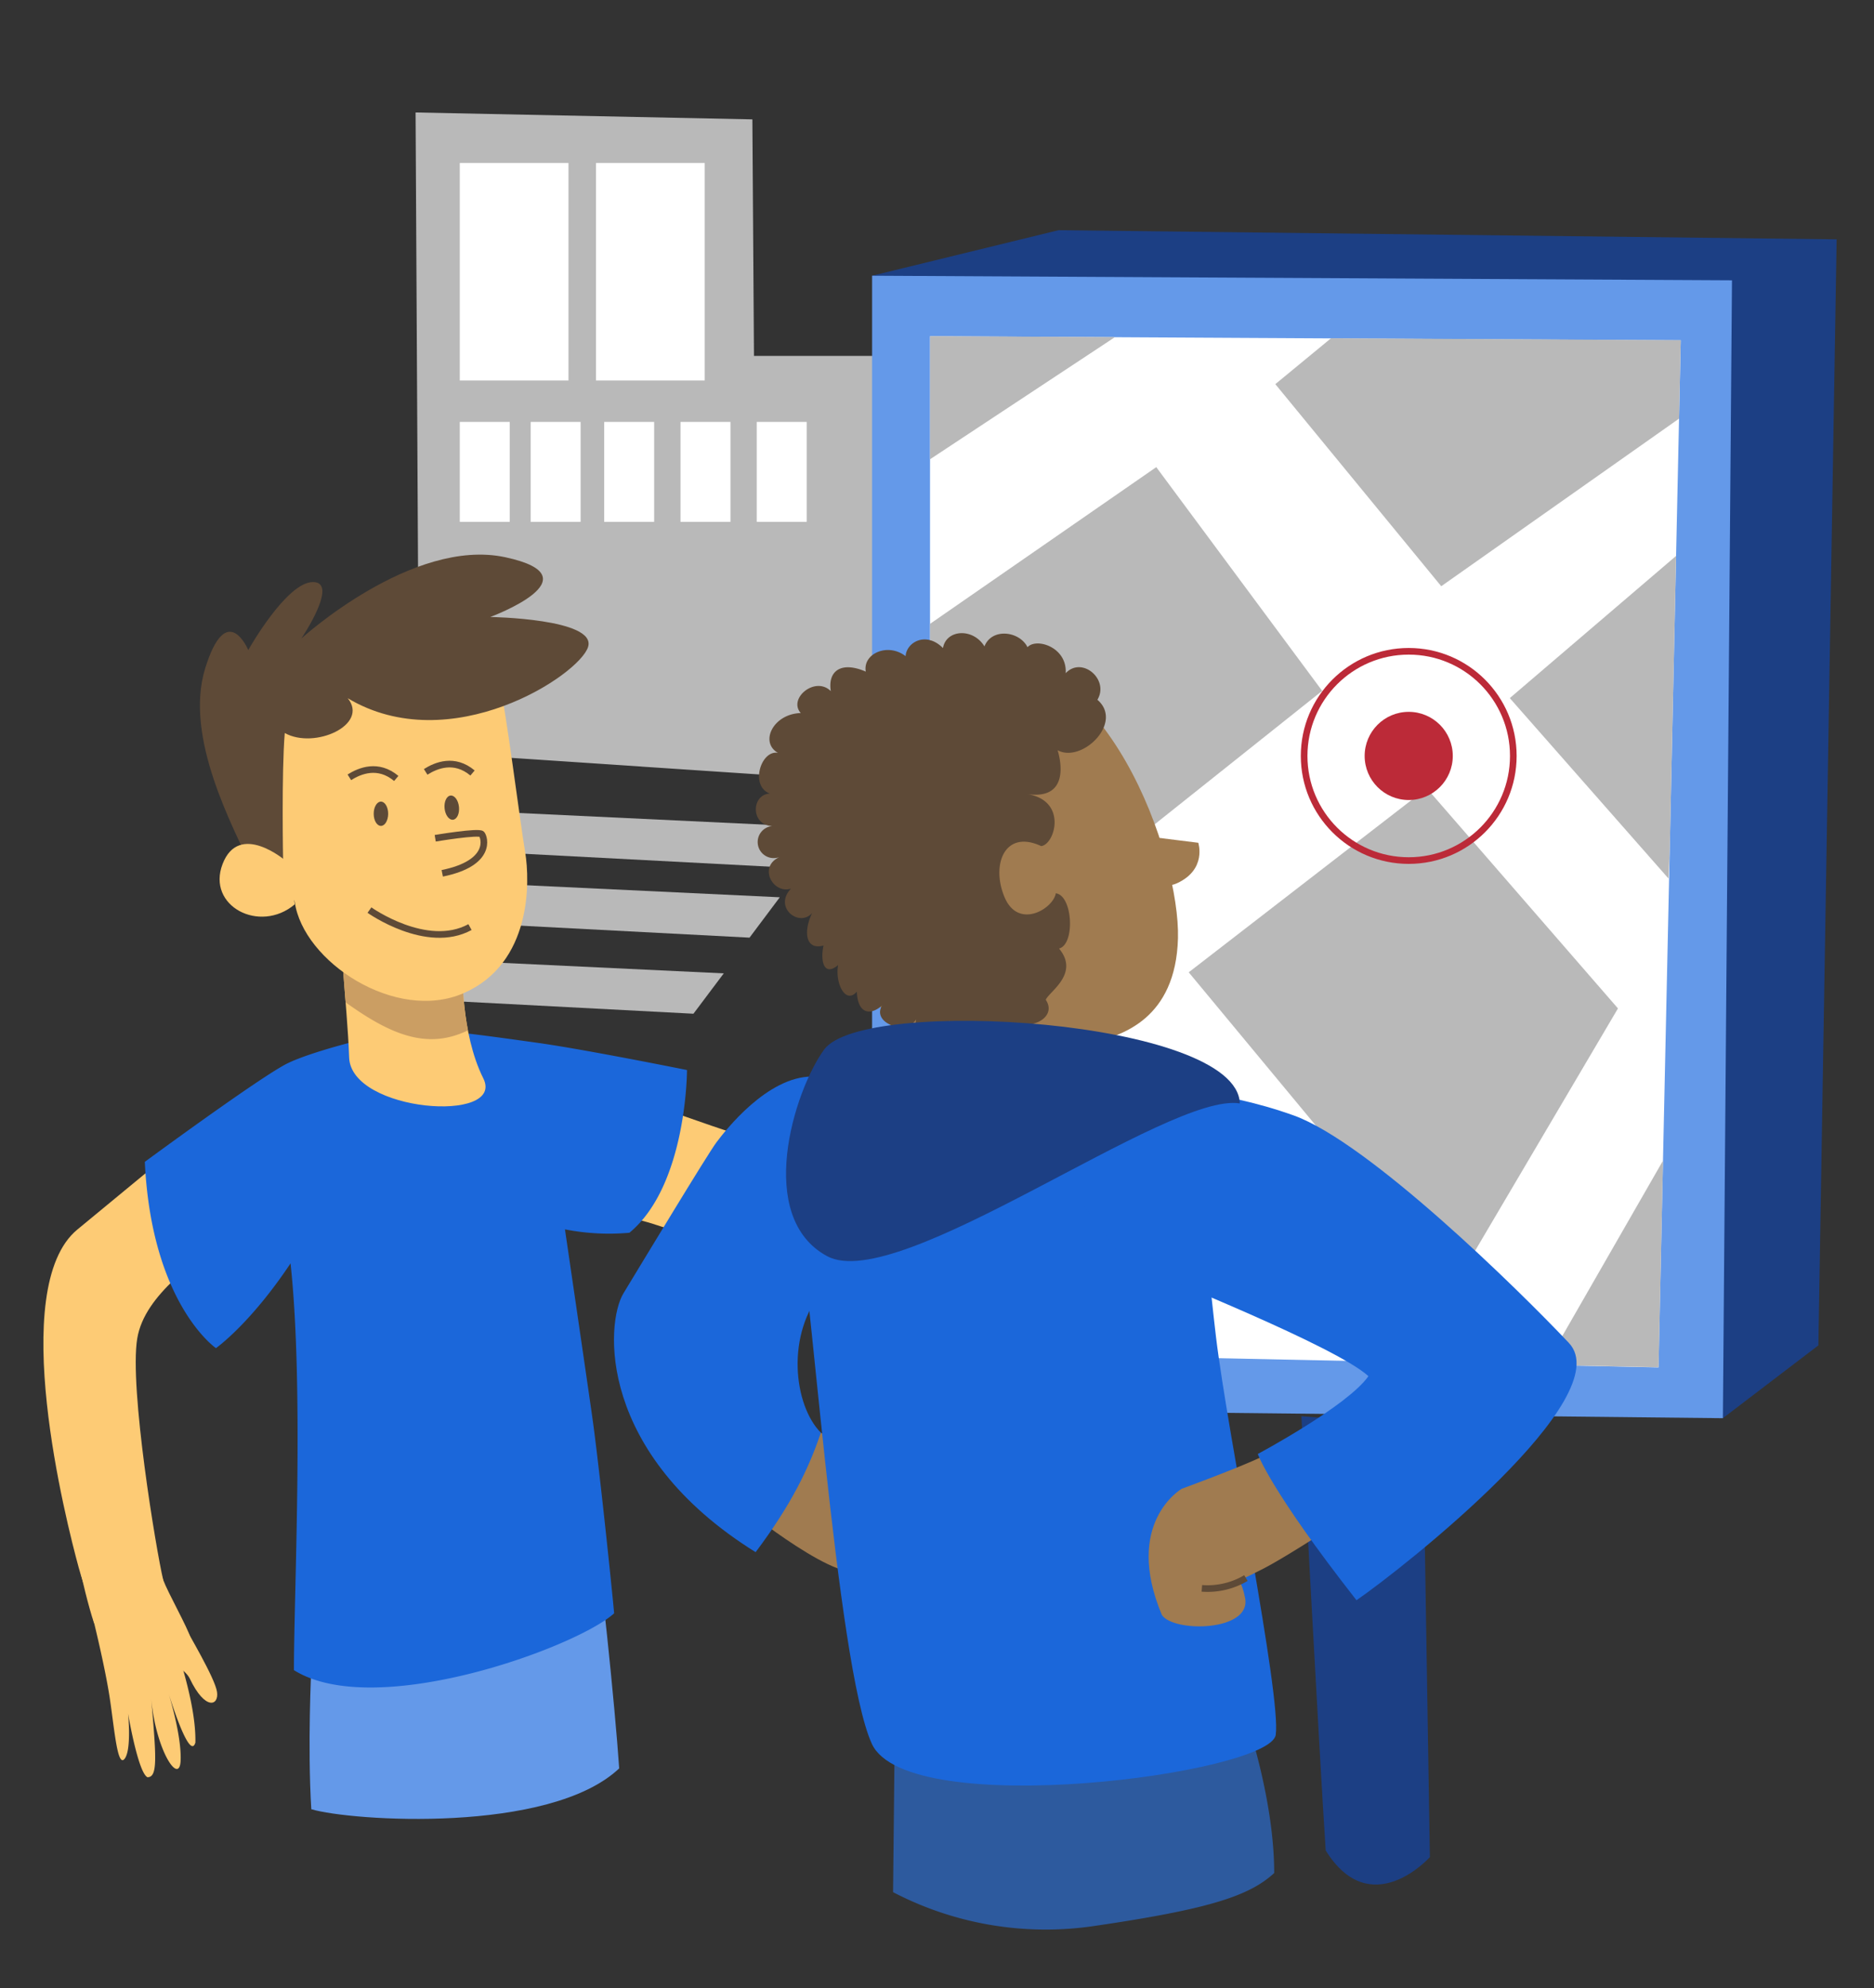
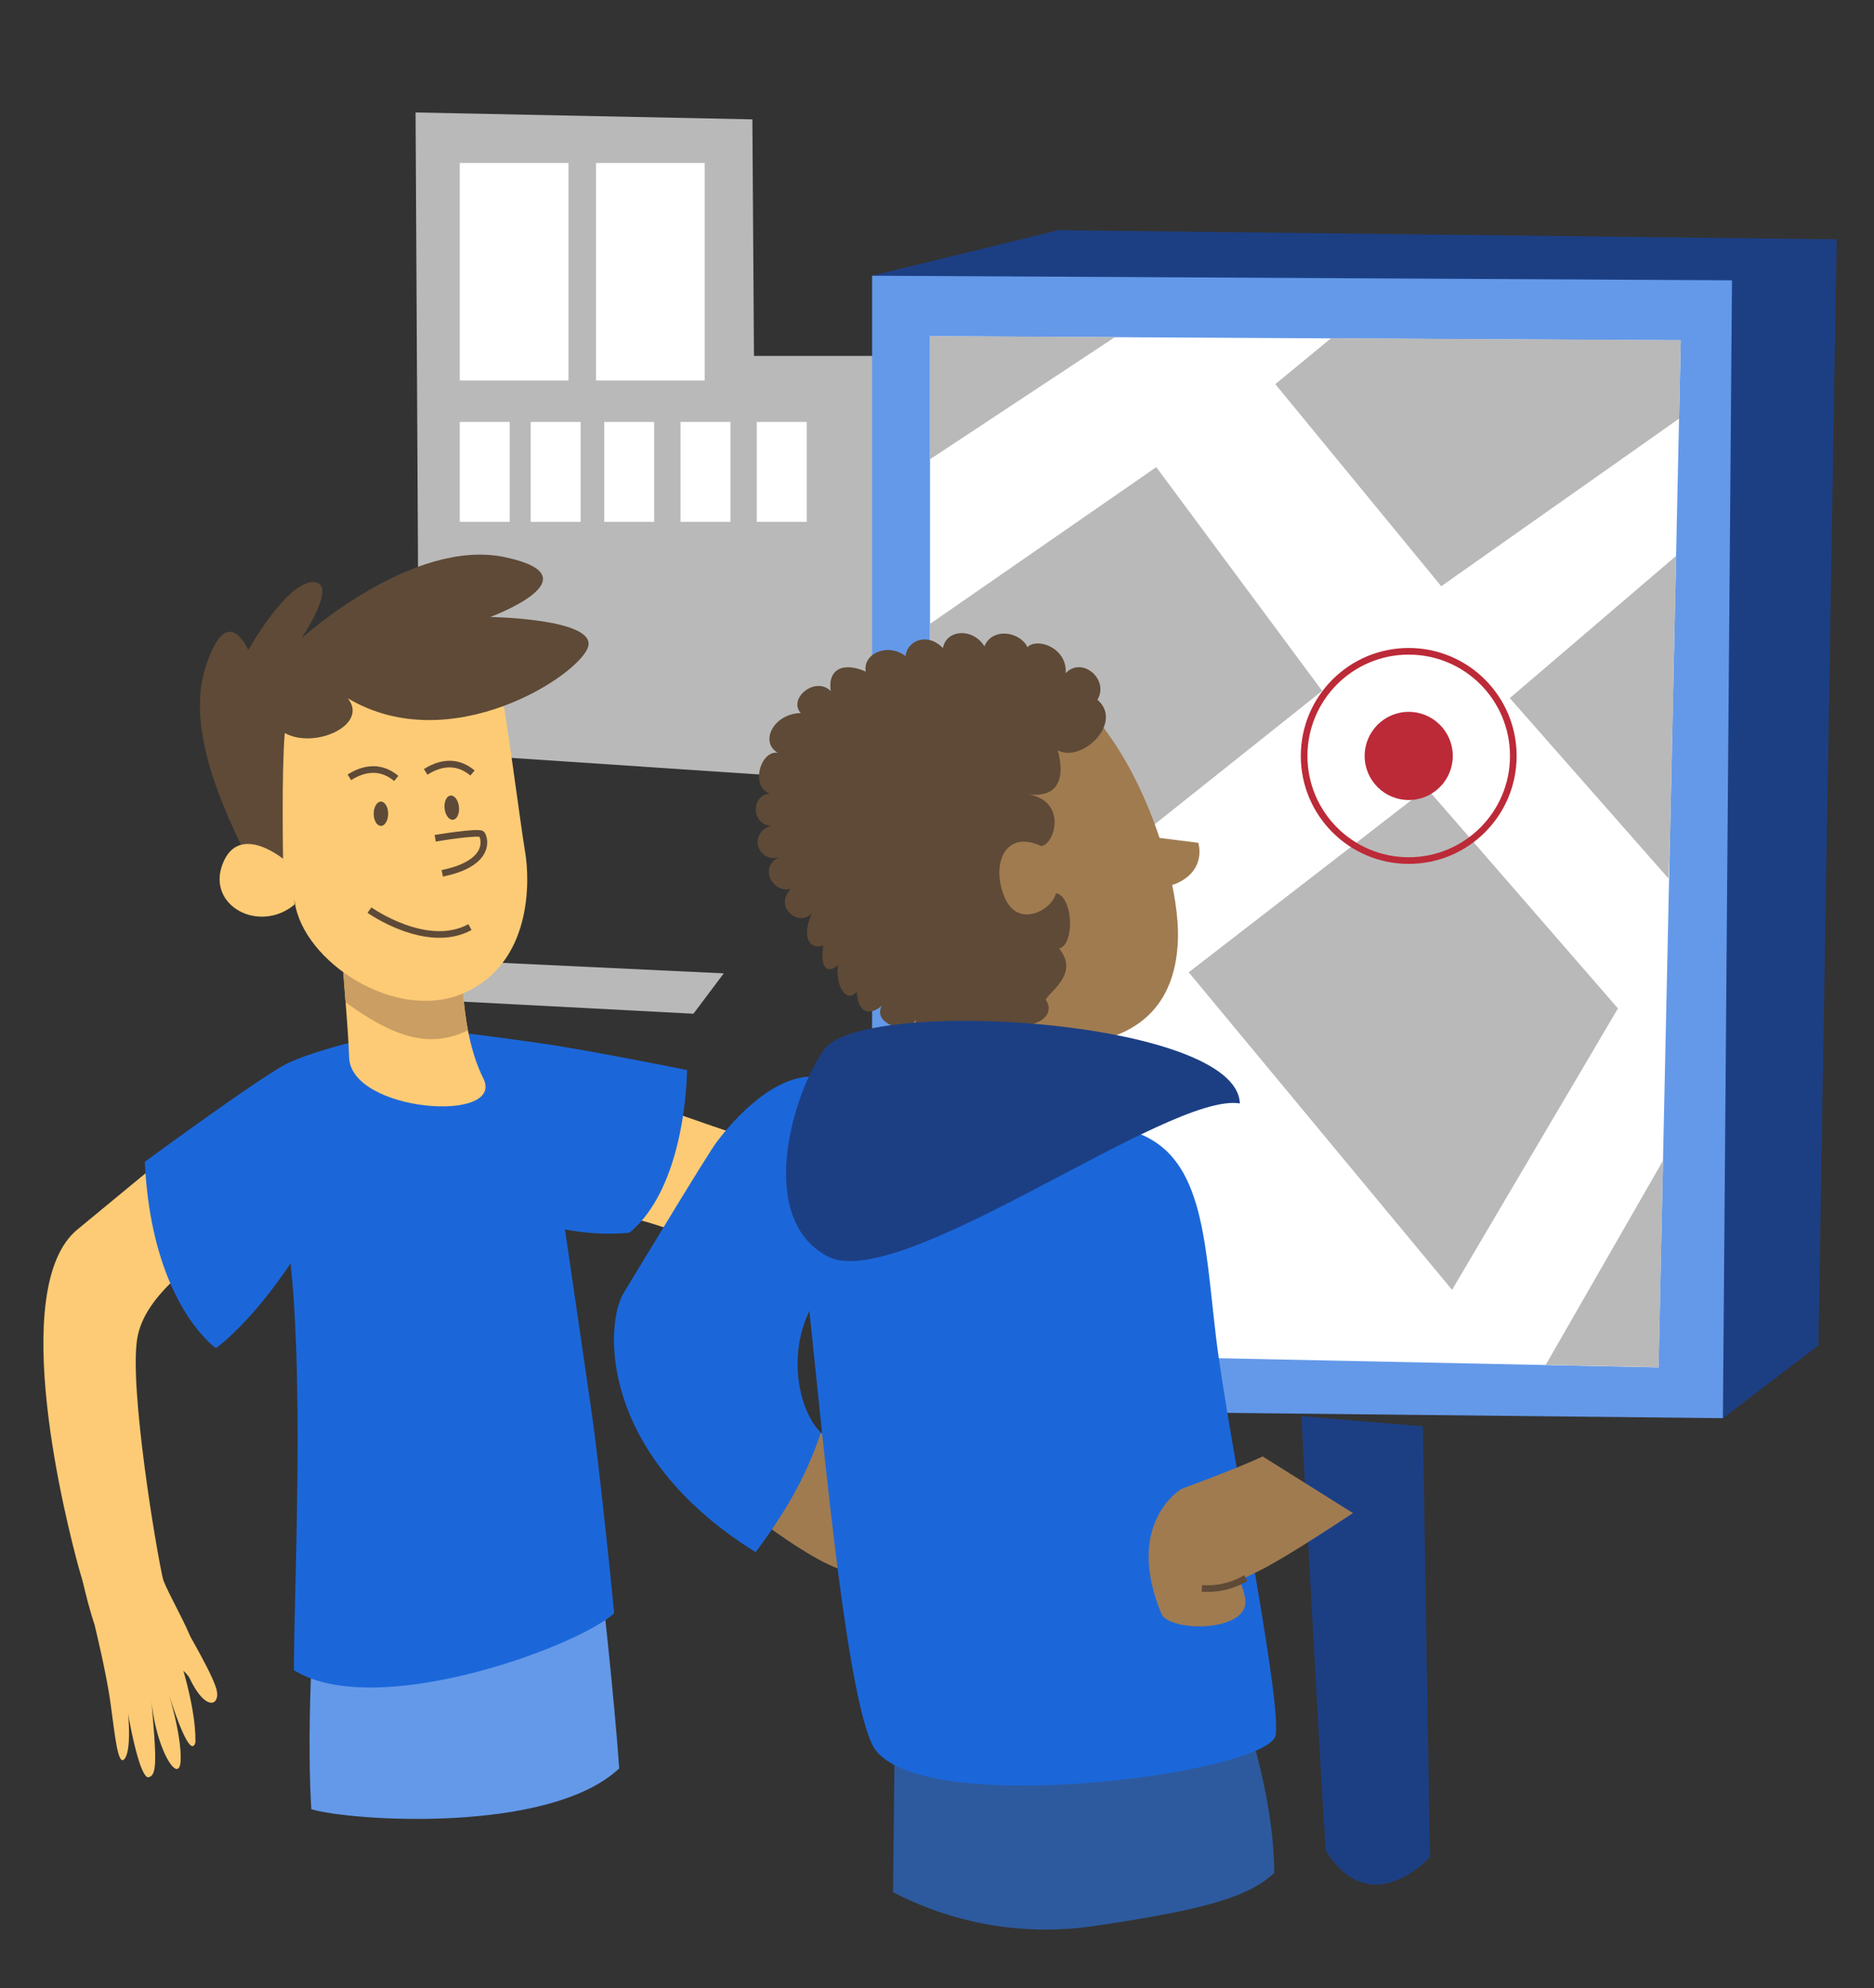
<svg xmlns="http://www.w3.org/2000/svg" id="Calque_1" data-name="Calque 1" viewBox="0 0 282.38 299.49">
  <rect x="0" y="0" width="282.38" height="299.49" fill="#333333" stroke="none" />
  <defs>
    <style>.cls-1{fill:#b9b9b9;}.cls-2{fill:#fff;}.cls-3{fill:#1c3f84;}.cls-4{fill:#6499e9;}.cls-14,.cls-5{fill:#fdcb75;}.cls-6{fill:#1b67da;}.cls-7{fill:#cb9e63;}.cls-8{fill:#5e4a37;}.cls-13,.cls-9{fill:none;}.cls-14,.cls-9{stroke:#5e4a37;}.cls-13,.cls-14,.cls-9{stroke-miterlimit:10;}.cls-10{fill:#2d5a9e;}.cls-11{fill:#a07b50;}.cls-12{fill:#bc2a38;}.cls-13{stroke:#bc2a38;}</style>
  </defs>
-   <polygon class="cls-1" points="75.36 122.32 68.13 128.03 118.67 130.68 123.23 124.59 75.36 122.32" />
-   <polygon class="cls-1" points="69.63 132.88 62.4 138.59 112.94 141.23 117.5 135.15 69.63 132.88" />
  <polygon class="cls-1" points="61.18 144.34 53.96 150.04 104.49 152.69 109.06 146.61 61.18 144.34" />
  <polygon class="cls-1" points="63.14 113.22 62.62 16.94 113.37 17.98 113.61 53.61 163.84 53.61 164.65 120.02 63.14 113.22" />
  <rect class="cls-2" x="69.28" y="24.55" width="16.38" height="32.76" />
  <rect class="cls-2" x="69.28" y="63.55" width="7.53" height="15.05" />
  <rect class="cls-2" x="79.96" y="63.55" width="7.53" height="15.05" />
  <rect class="cls-2" x="91.04" y="63.55" width="7.53" height="15.05" />
  <rect class="cls-2" x="102.54" y="63.55" width="7.53" height="15.05" />
  <rect class="cls-2" x="114.03" y="63.55" width="7.53" height="15.05" />
  <rect class="cls-2" x="89.81" y="24.55" width="16.38" height="32.76" />
  <path class="cls-3" d="M214.41,214.84l1.05,64.88s-8.9,9.94-15.7-1c-1-15.18-3.66-65.41-3.66-65.41Z" />
  <polyline class="cls-3" points="131.41 41.53 159.51 34.67 276.75 36.05 274 202.64 259.61 213.61" />
  <polygon class="cls-4" points="131.41 212.24 131.41 41.53 260.98 42.22 259.61 213.61 131.41 212.24" />
  <polygon class="cls-2" points="140.14 203.67 140.14 50.64 253.26 51.26 249.91 205.96 140.14 203.67" />
  <path class="cls-5" d="M95.9,183.7c4.11.46,29.71,12.11,36.56,3s22.63-40.21,22.63-40.21.45-5-3.2-7.09-6.63,1.83-8.92,5S127.44,175,121.49,173.88s-24-7.77-24-7.77L94.3,178Z" />
  <path class="cls-5" d="M34.23,186c-4.31,3.9-12.42,8.81-13.55,15.6-1.23,7.39,2.87,32,3.9,36.33-.41,3.49-2,6.15-5.34,6.77s-5.54-1.85-7.39-8.62S1,194,11.65,185.2s18.68-15.39,18.68-15.39Z" />
  <path class="cls-4" d="M46.91,251.3s-.59,11.69,0,21.21c6,1.78,35.88,3.76,46.39-6.15-.59-8.92-3-32.51-3.77-35.09s-42.22,10.51-42.22,10.51Z" />
  <path class="cls-6" d="M21.82,175s17.36-12.77,21.45-14.81,16.34-5.11,19.91-5.11,10.72,1,17.87,2,22.47,4.09,22.47,4.09,0,17.36-8.68,24.51a34.53,34.53,0,0,1-9.71-.51s3.07,20.93,4.09,28.08S92.16,238.8,92.54,243c-5.62,5.11-36,16.22-48.25,8.56,0-11.74,1.53-42.38-.51-61.27-6.13,9.19-11.24,12.77-11.24,12.77S22.84,196.41,21.82,175Z" />
  <path class="cls-5" d="M69.69,145.9s-.29,9.68,3.13,16.51-19.93,5.12-20.21-3.13-2-21.06-1.14-26.76,17.65,0,18.79,5.7S69.69,145.9,69.69,145.9Z" />
  <path class="cls-7" d="M70.51,155.19a47.54,47.54,0,0,1-.82-9.29s1.7-2,.56-7.68a1.82,1.82,0,0,0-.11-.4l-18.53-4.58-.24.13c-.41,4.15.2,11.1.71,17.61C58.76,155.76,64.31,158.21,70.51,155.19Z" />
  <path class="cls-5" d="M61.39,100.41c6.25,0,13.17.69,13.92,2.94s3.07,20.54,3.82,25,1,16.74-9.24,21.23-24.23-4.74-25.48-13.74c-2-4.12-1.75-6.24-1.75-6.24s-4.75-18.74-.25-24.73S61.39,100.41,61.39,100.41Z" />
  <path class="cls-8" d="M37.79,130.51c-2.5-5.74-10.12-19.36-6.87-29.85s6.49-2.75,6.49-2.75,5.75-10.24,9.75-10.24-1.75,8.5-1.75,8.5S62.14,80.93,76.13,83.93s-2.25,9-2.25,9,16,.25,14.74,4.49-20.73,17-36.22,7.75c3.25,4-5,7.74-9.49,5.24-.5,6-.25,19.24-.25,19.24Z" />
  <path class="cls-5" d="M44.4,136.23c-5.27,4.44-13.3.24-10.86-6.09,2.5-6.5,9.49-.5,9.49-.5S44.53,136.12,44.4,136.23Z" />
  <path class="cls-9" d="M55.67,137.08s8.61,6.12,15.15,2.56" />
  <ellipse class="cls-8" cx="57.4" cy="122.57" rx="1.09" ry="1.83" />
  <ellipse class="cls-8" cx="68.08" cy="121.65" rx="1.09" ry="1.83" transform="translate(-11.79 7.39) rotate(-5.72)" />
  <path class="cls-9" d="M52.64,117.08c1.59-1,4.33-2.12,7.07.17" />
  <path class="cls-9" d="M64.14,116.26c1.59-1,4.33-2.12,7.06.17" />
  <path class="cls-5" d="M24.29,242s5.33,12.7,5.15,20.47c-.89,3-4.08-7.55-4.08-7.55s2,6.33,1.86,10.21-3.73-1.33-4.44-9.33c.78,9,1,11.89-.56,11.89-1.42-.69-2.92-9.57-2.92-9.57s.55,5.42-.52,6.79-1.51-4.2-2.22-9S14,243.71,14,243.71a45,45,0,0,1,6.31-1.53C23.85,241.52,24.29,242,24.29,242Z" />
  <path class="cls-5" d="M27.43,244.24c.94,1.81,4.94,8.47,5.27,10.58s-1.78,2.89-4.11-2c-1.16-2.42-9.22-5.88-9.11-7S27.43,244.24,27.43,244.24Z" />
  <path class="cls-5" d="M14.16,244.44c-1.62-4.83-3.9-16-3.9-18.09s11.19,2.75,11.19,2.75,2.37,6.83,3.13,8.85,3.75,7.29,4.14,8.78-7.36,3.68-9.74,1.79S14.16,244.44,14.16,244.44Z" />
  <polygon class="cls-1" points="227.5 105.15 251.41 132.32 251.61 127.73 252.56 83.73 227.5 105.15" />
  <polygon class="cls-1" points="179.12 146.45 218.8 194.28 243.8 151.89 214.99 118.73 179.12 146.45" />
  <polygon class="cls-1" points="249.92 205.94 250.59 174.81 232.91 205.59 249.92 205.94" />
  <polygon class="cls-1" points="217.17 88.3 253.01 63.05 253.26 51.24 200.56 50.95 192.17 57.86 217.17 88.3" />
  <polygon class="cls-1" points="199.23 104.06 174.23 70.36 140.15 93.96 140.15 96.35 167.16 129.6 199.23 104.06" />
  <polygon class="cls-1" points="140.15 50.63 140.15 69.17 168 50.78 140.15 50.63" />
  <path class="cls-10" d="M134.79,264l-.22,21a49.76,49.76,0,0,0,30.14,5.12c17.29-2.52,23.52-4.51,27.29-8,0-11.38-4.41-23.81-4.41-23.81Z" />
  <path class="cls-11" d="M123.72,215.79l9.26,6.83s-.81,9.54-3,13.4-18.28-9.14-18.28-9.14Z" />
  <path class="cls-6" d="M122.37,162.15c-6.76,0-13.07,8.12-14.42,9.92s-11.26,18.21-14,22.72-4,24.13,19.91,39c5.41-7.21,8-12.59,9.83-18-4.06-4.06-5.41-14.87.45-21.63s10.37-25.25,10.37-25.25Z" />
  <path class="cls-11" d="M165.25,156.88c3.64-1,11.92-3.31,12.25-15.56S166.9,97,145.71,98.61s-34.43,19.2-23.84,36.09,12.48,18.65,12.81,21.63S165.25,156.88,165.25,156.88Z" />
  <path class="cls-6" d="M119.66,179.73c2.26,9,6.31,71.22,11.72,82.94s60,4.5,60.85-1.36-7.21-45.07-9-59.94-1.81-28-13.07-31.1-36.06-3.16-45.53.45C119.21,173.42,119.66,179.73,119.66,179.73Z" />
  <path class="cls-8" d="M159.36,113c3.67,2,10-4.17,6-7.6,1.83-3.06-2.33-6.61-4.78-4,.25-3.92-4.41-5.39-5.75-3.92-1.23-2.45-5.39-2.94-6.49-.12-1.72-2.82-5.76-2.57-6.25.25-2.57-2.58-5.51-.86-5.63,1.22-2.7-2.08-6.49-.37-6,2.33-3.68-1.6-5.76-.13-5.27,2.94-2.33-2.33-6.49,1.1-4.53,3.3-4.16.12-6.24,4.41-3.43,6-2.57-.49-4.28,5-1.22,6.13-2.82.12-2.94,4.77.36,4.89a2.42,2.42,0,1,0,1.11,4.66c-3.31,1.47-1,5.63,1.71,4.77-2.69,2.82,1.23,5.88,3.18,3.68-1.34,2.81-1,5.63,1.72,4.89-.49,2.21,0,4.78,2.2,2.94-.49,2.7,1.11,6,2.82,4,.12,3.31,2,3.68,3.8,2.09-1.6,2.69,3.67,4.53,5.14,2.08-.74,3.06,4.65,2,5,.24,2.2,2.57,4.9,1.35,5.27.13,3.79,1.83,4.28,2.32,5.26.24,2.33.74,5.63-1.1,4-3.55.49-1.23,5.15-3.92,2-7.72,2.45-.61,2.08-8-.49-8.32-.37,2.32-5.63,5.51-7.71.61s0-10.29,5.51-7.72c2.08-.24,4-6.85-2.08-7.83C161.93,120.62,159.36,113,159.36,113Z" />
  <path class="cls-11" d="M174.22,126.15l6.34.79s1.32,4-3.17,6.08S174.22,126.15,174.22,126.15Z" />
  <path class="cls-11" d="M190.26,219.37c-3.86,1.83-12.19,4.87-12.19,4.87a8.85,8.85,0,0,0,.21,10.77c4.26,5.69,7.71,3.45,11.78,1.42s13.81-8.53,13.81-8.53Z" />
-   <path class="cls-6" d="M163.84,162.6c8.61,1,19.83,1.36,31.1,5.41s33.8,26.15,41.46,34.26-24.79,33.8-32,38.76C191.33,224.35,189.53,219,189.53,219s13.52-7.22,16.67-11.72c-4.95-4.51-31.1-14.88-35.15-16.68S147.61,160.8,163.84,162.6Z" />
  <path class="cls-3" d="M124.17,158.1c-4.62,6.39-10.37,25.24.45,31.1s51.39-24.79,62.2-23C186.45,153.53,130,150,124.17,158.1Z" />
  <path class="cls-11" d="M178.07,224.24s-8.83,5.08-3,19c1.75,2.69,13.49,2.51,12.55-2.52s-3.54-4.1-3.54-4.1" />
  <path class="cls-9" d="M181.1,239.24a11.3,11.3,0,0,0,6.64-1.55" />
  <circle class="cls-12" cx="212.27" cy="113.86" r="6.64" />
  <circle class="cls-13" cx="212.27" cy="113.86" r="15.76" />
  <path class="cls-14" d="M65.58,126.26s6.58-1.1,7-.62,1.63,4.36-5.94,5.9" />
</svg>